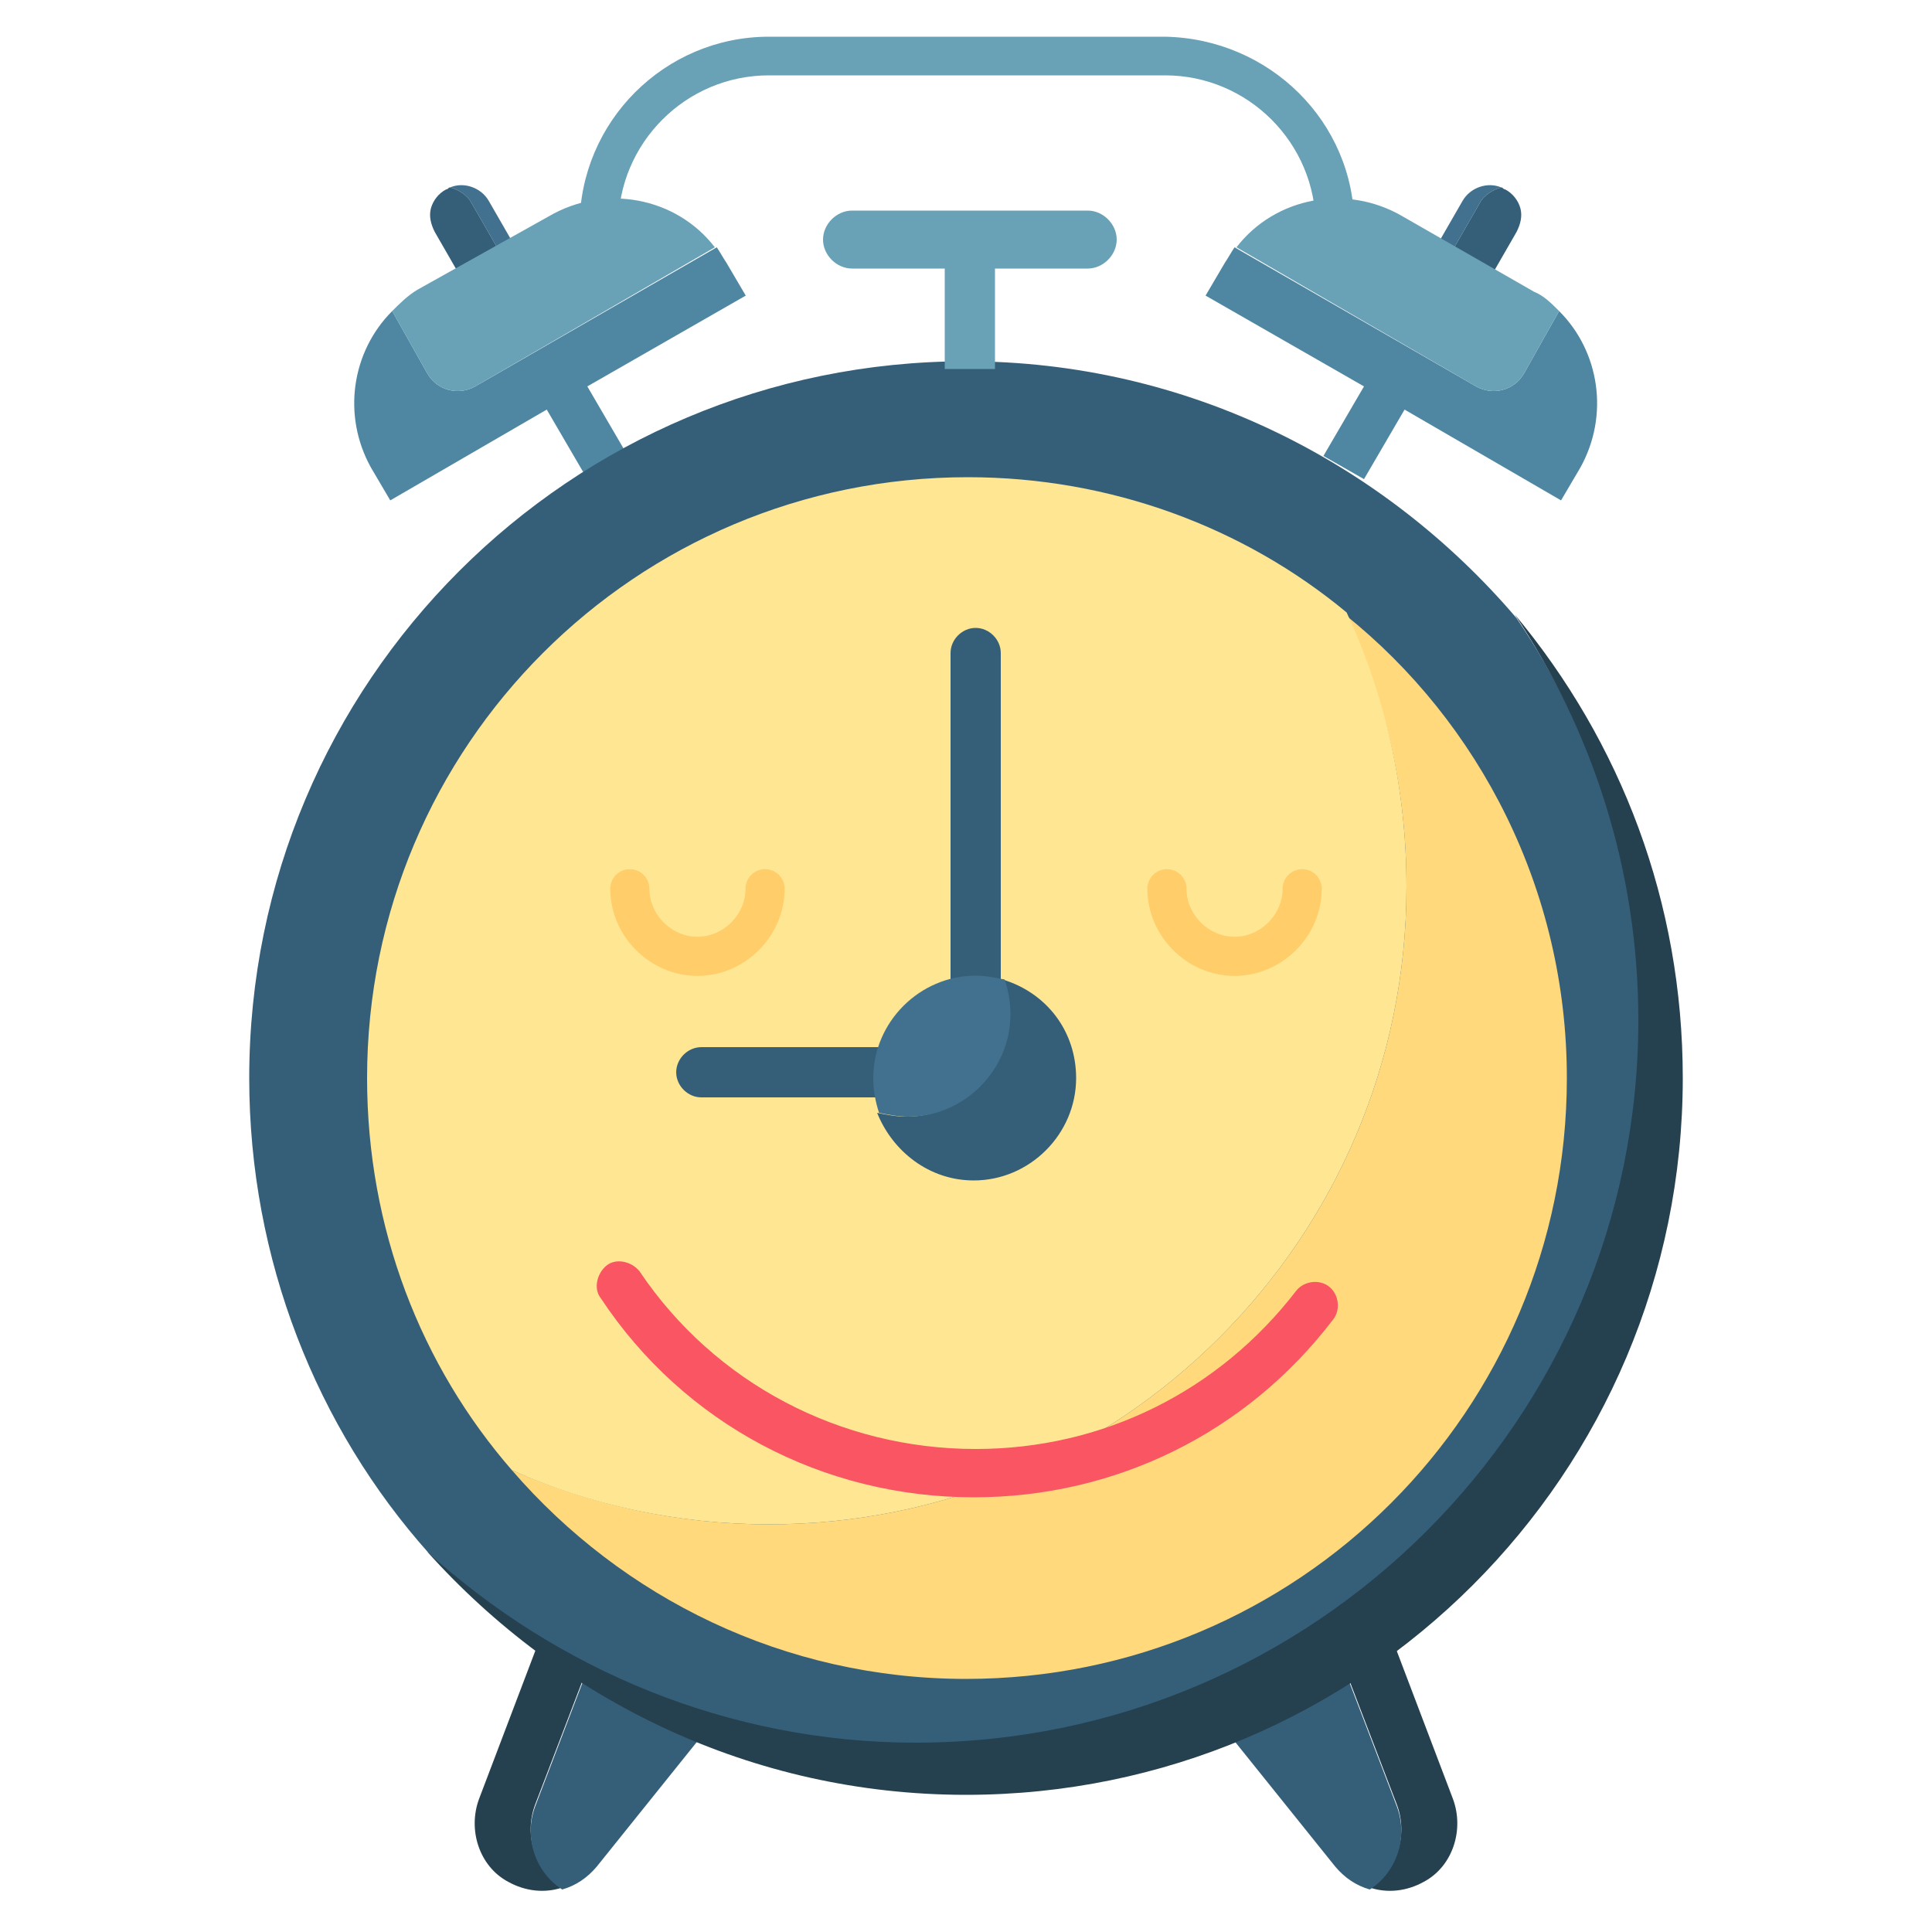
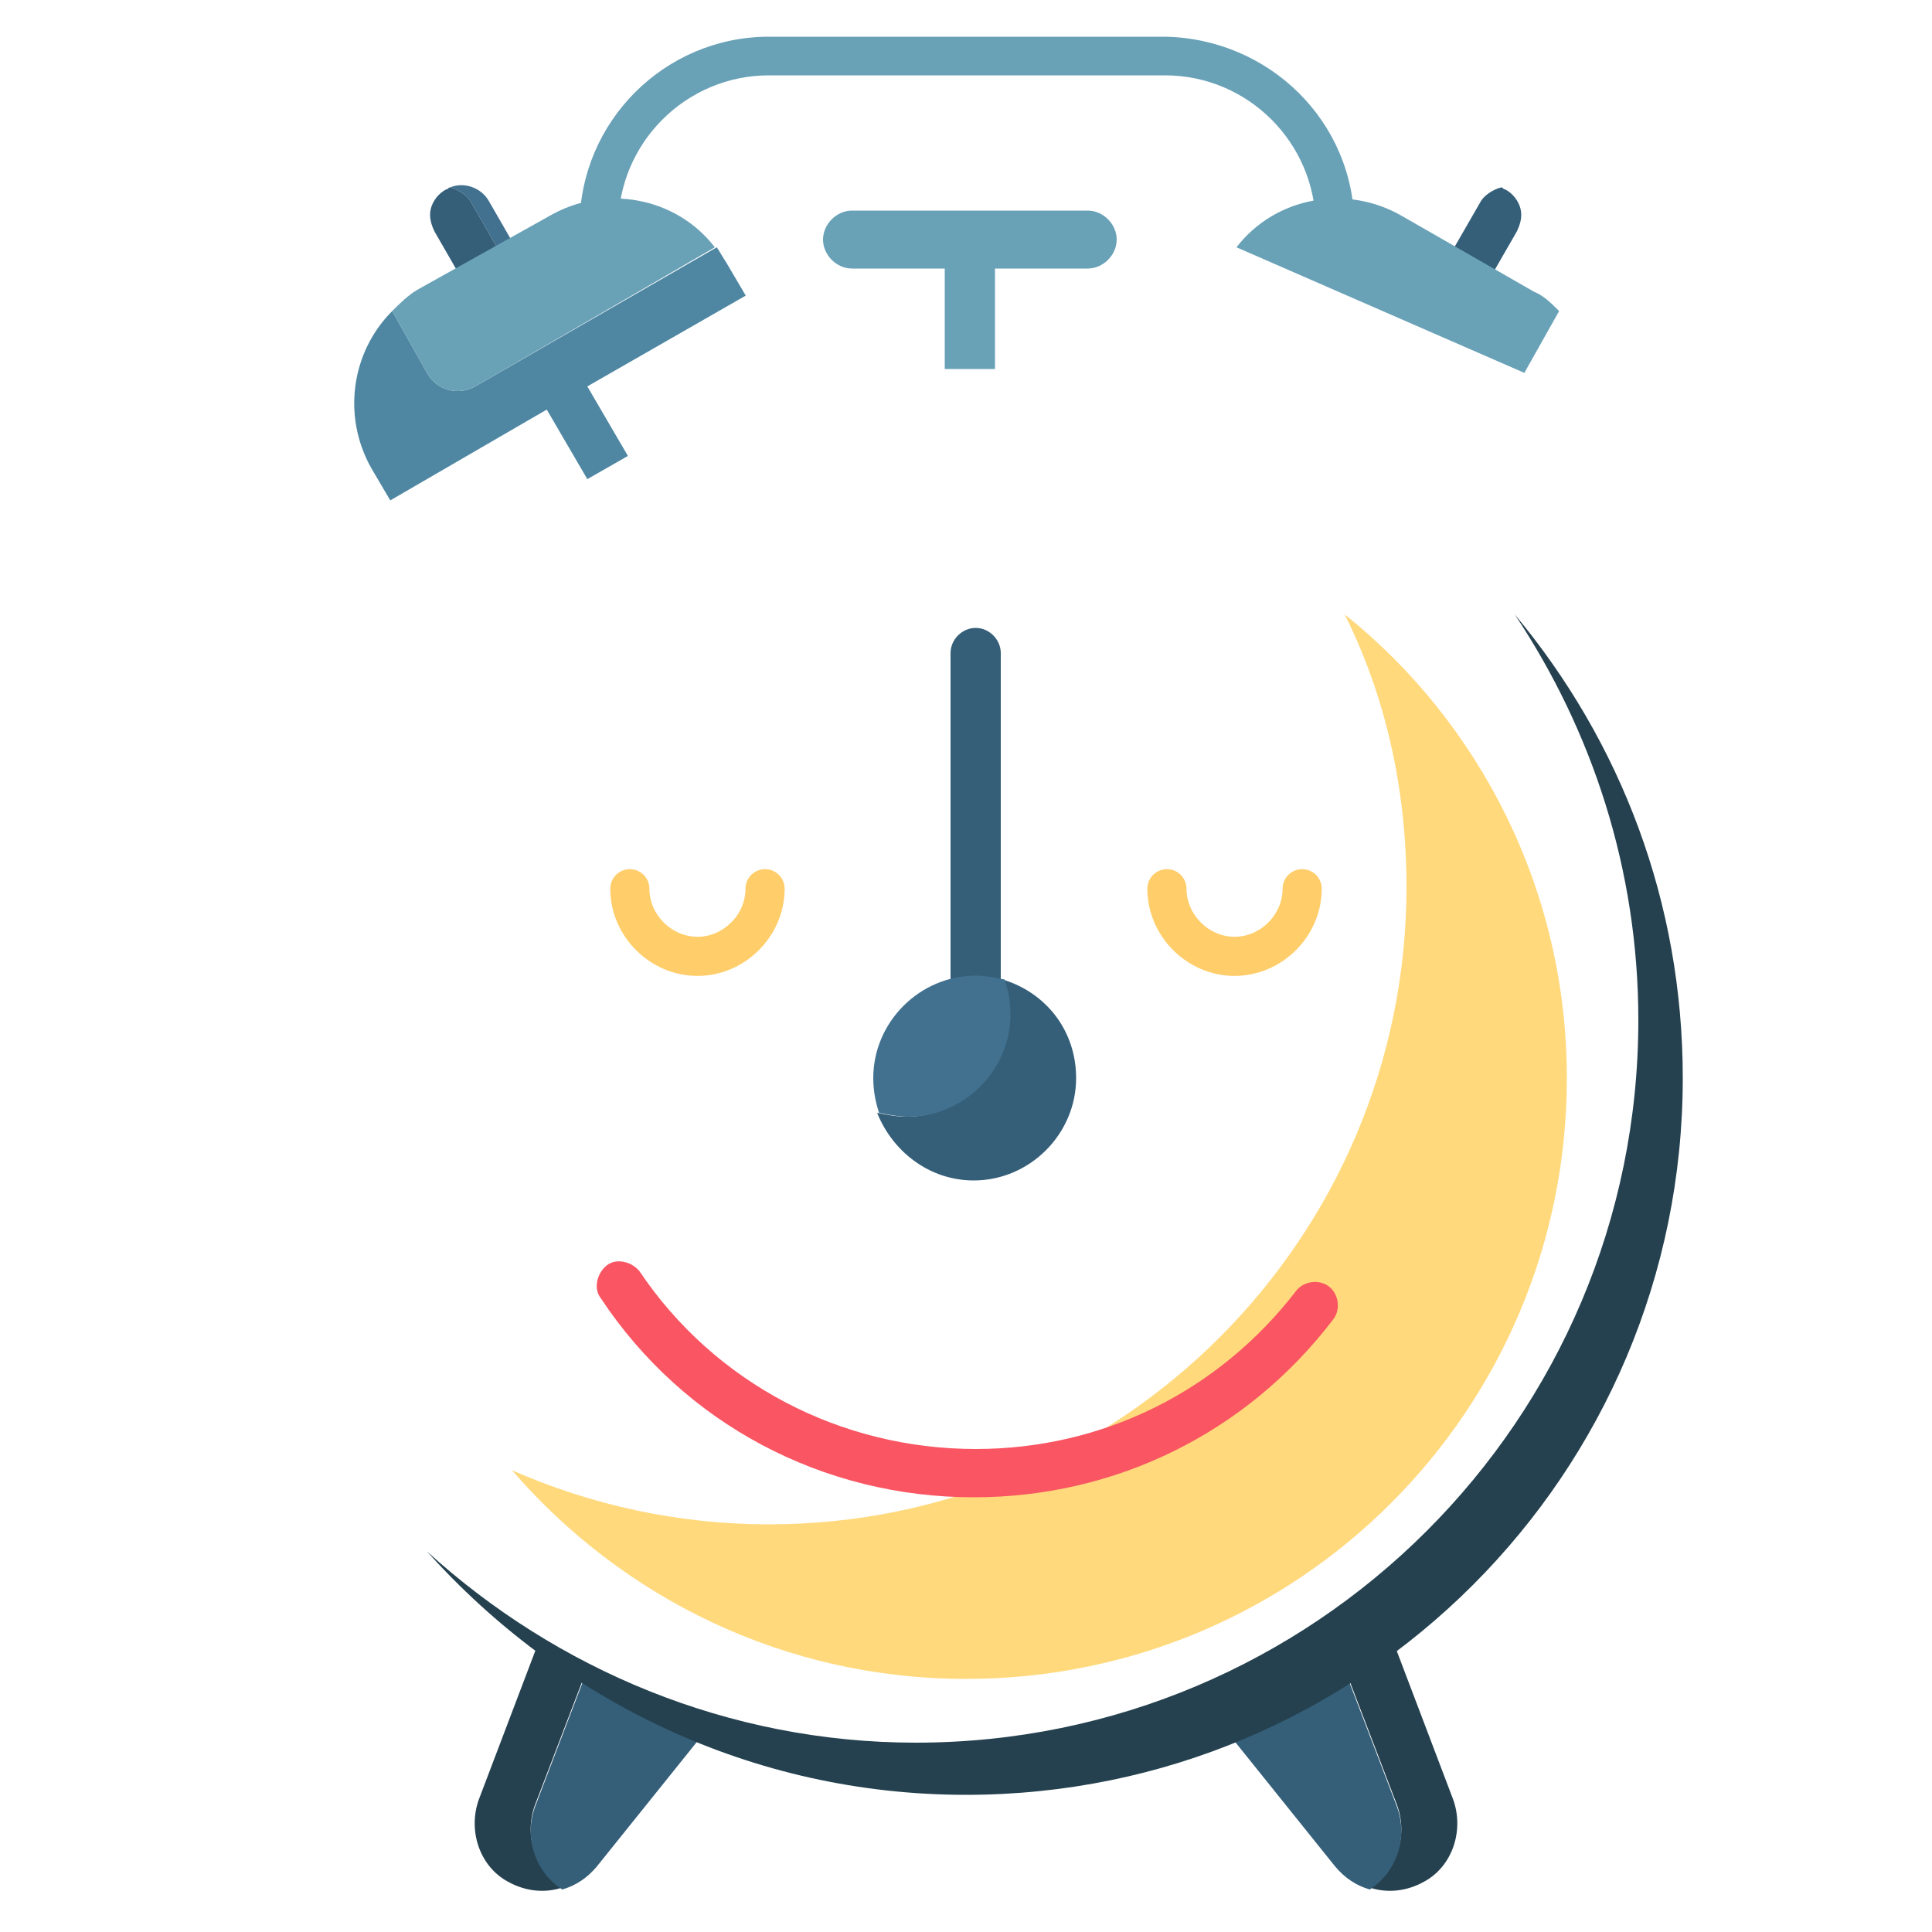
<svg xmlns="http://www.w3.org/2000/svg" version="1.1" id="visual" x="0px" y="0px" viewBox="0 0 100 100" style="enable-background:new 0 0 100 100;" xml:space="preserve">
  <style type="text/css"> .st0{fill:#69A1B7;} .st1{fill:#42718F;} .st2{fill:#355F79;} .st3{fill:#4F87A3;} .st4{fill:#25414F;} .st5{fill:#FFD97C;} .st6{fill:#FFE693;} .st7{fill:#F95562;} .st8{fill:none;stroke:#FFCD69;stroke-width:2.025;stroke-linecap:round;stroke-miterlimit:10;} </style>
  <g>
    <path class="st0" d="M70.1,11.7h-2c0-4.3-3.5-7.8-7.8-7.8H39.8c-4.3,0-7.8,3.5-7.8,7.8h-2c0-5.4,4.4-9.8,9.8-9.8h20.5 C65.7,2,70.1,6.3,70.1,11.7z" />
    <g>
      <path class="st1" d="M25.5,16.1c0.4,0.1,0.8,0,1.1-0.2c0.8-0.5,1.1-1.5,0.6-2.2l-1.9-3.3c-0.4-0.7-1.3-1-2-0.7 c0.4,0.1,0.9,0.4,1.1,0.8l1.9,3.3c0.5,0.8,0.2,1.8-0.6,2.2C25.7,16,25.6,16.1,25.5,16.1z" />
      <path class="st2" d="M22.5,12l1.9,3.3c0.2,0.4,0.7,0.7,1.1,0.8c0.1,0,0.1-0.1,0.2-0.1c0.8-0.5,1.1-1.5,0.6-2.2l-1.9-3.3 c-0.2-0.4-0.7-0.7-1.1-0.8c-0.1,0-0.1,0.1-0.2,0.1c-0.4,0.2-0.7,0.6-0.8,1C22.2,11.2,22.3,11.6,22.5,12z" />
      <path class="st3" d="M19.2,24.2l1,1.7l8.1-4.7l2.1,3.6l2.1-1.2L30.4,20l8.2-4.7l-1-1.7c-0.2-0.3-0.3-0.5-0.5-0.8L24.6,20 c-0.9,0.5-2,0.2-2.5-0.7l-1.8-3.2C18.2,18.2,17.7,21.5,19.2,24.2z" />
      <path class="st0" d="M20.3,16.1l1.8,3.2c0.5,0.9,1.6,1.2,2.5,0.7L37,12.8c-2-2.6-5.7-3.3-8.6-1.6L21.6,15 C21.1,15.3,20.7,15.7,20.3,16.1z" />
    </g>
    <path class="st4" d="M72.2,85.2l3,7.9c0.6,1.6,0,3.5-1.5,4.3c-0.9,0.5-1.9,0.6-2.8,0.3c1.4-0.9,2-2.7,1.4-4.3l-2.6-6.8L72.2,85.2z" />
    <path class="st2" d="M69.7,86.7l2.6,6.8c0.6,1.6,0,3.4-1.4,4.3c-0.7-0.2-1.3-0.6-1.8-1.2L63.8,90L69.7,86.7z" />
    <path class="st4" d="M27.8,85.2l-3,7.9c-0.6,1.6,0,3.5,1.5,4.3c0.9,0.5,1.9,0.6,2.8,0.3c-1.4-0.9-2-2.7-1.4-4.3l2.6-6.8L27.8,85.2z " />
    <path class="st2" d="M30.3,86.7l-2.6,6.8c-0.6,1.6,0,3.4,1.4,4.3c0.7-0.2,1.3-0.6,1.8-1.2l5.3-6.6L30.3,86.7z" />
    <g>
-       <path class="st2" d="M84.9,52.9c0,20.6-16.7,37.4-37.4,37.4c-9.8,0-18.7-3.8-25.3-9.9c-5.8-6.5-9.3-15.2-9.3-24.6 c0-20.5,16.6-37.1,37.1-37.1c11.4,0,21.6,5.2,28.5,13.3C82.5,37.9,84.9,45.1,84.9,52.9z" />
      <path class="st4" d="M87.1,55.8c0,20.5-16.6,37.1-37.1,37.1c-11.1,0-21-4.9-27.9-12.6c6.7,6.1,15.6,9.9,25.3,9.9 c20.6,0,37.4-16.7,37.4-37.4c0-7.8-2.4-15-6.4-21C83.9,38.4,87.1,46.7,87.1,55.8z" />
      <path class="st5" d="M81.1,55.8C81.1,73,67.2,86.9,50,86.9c-9.4,0-17.8-4.2-23.5-10.8c4.1,1.8,8.6,2.8,13.3,2.8 c18.2,0,33-14.8,33-33c0-5.1-1.1-9.9-3.2-14.1C76.6,37.4,81.1,46.1,81.1,55.8z" />
-       <path class="st6" d="M72.8,45.9c0,18.2-14.8,33-33,33c-4.7,0-9.3-1-13.3-2.8C21.8,70.7,19,63.6,19,55.8 c0-17.2,13.9-31.1,31.1-31.1c7.4,0,14.3,2.6,19.6,7C71.7,36,72.8,40.8,72.8,45.9z" />
    </g>
    <g>
      <path class="st2" d="M50.5,54.7L50.5,54.7c-0.7,0-1.3-0.6-1.3-1.3V33.8c0-0.7,0.6-1.3,1.3-1.3l0,0c0.7,0,1.3,0.6,1.3,1.3v19.7 C51.8,54.1,51.2,54.7,50.5,54.7z" />
-       <path class="st2" d="M46.8,56.8H36.3c-0.7,0-1.3-0.6-1.3-1.3l0,0c0-0.7,0.6-1.3,1.3-1.3h10.4c0.7,0,1.3,0.6,1.3,1.3l0,0 C48.1,56.2,47.5,56.8,46.8,56.8z" />
      <g>
        <path class="st2" d="M55.7,55.8c0,2.9-2.4,5.3-5.3,5.3c-2.3,0-4.2-1.5-5-3.5c0.5,0.1,1,0.2,1.5,0.2c2.9,0,5.3-2.4,5.3-5.3 c0-0.6-0.1-1.2-0.3-1.8C54.2,51.4,55.7,53.4,55.7,55.8z" />
        <path class="st1" d="M52.3,52.5c0,2.9-2.4,5.3-5.3,5.3c-0.5,0-1-0.1-1.5-0.2c-0.2-0.6-0.3-1.2-0.3-1.8c0-2.9,2.4-5.3,5.3-5.3 c0.5,0,1,0.1,1.5,0.2C52.2,51.3,52.3,51.9,52.3,52.5z" />
      </g>
    </g>
    <path class="st0" d="M56.3,13.9H44.1c-0.8,0-1.5-0.7-1.5-1.5l0,0c0-0.8,0.7-1.5,1.5-1.5h12.2c0.8,0,1.5,0.7,1.5,1.5l0,0 C57.8,13.2,57.1,13.9,56.3,13.9z" />
    <rect x="48.9" y="12.9" class="st0" width="2.6" height="6.2" />
    <g>
-       <path class="st1" d="M75.5,16.1c-0.4,0.1-0.8,0-1.1-0.2c-0.8-0.5-1.1-1.5-0.6-2.2l1.9-3.3c0.4-0.7,1.3-1,2-0.7 c-0.4,0.1-0.9,0.4-1.1,0.8l-1.9,3.3c-0.5,0.8-0.2,1.8,0.6,2.2C75.3,16,75.4,16.1,75.5,16.1z" />
      <path class="st2" d="M78.5,12l-1.9,3.3c-0.2,0.4-0.7,0.7-1.1,0.8c-0.1,0-0.1-0.1-0.2-0.1c-0.8-0.5-1.1-1.5-0.6-2.2l1.9-3.3 c0.2-0.4,0.7-0.7,1.1-0.8c0.1,0,0.1,0.1,0.2,0.1c0.4,0.2,0.7,0.6,0.8,1C78.8,11.2,78.7,11.6,78.5,12z" />
-       <path class="st3" d="M81.8,24.2l-1,1.7l-8.1-4.7l-2.1,3.6l-2.1-1.2l2.1-3.6l-8.2-4.7l1-1.7c0.2-0.3,0.3-0.5,0.5-0.8L76.4,20 c0.9,0.5,2,0.2,2.5-0.7l1.8-3.2C82.8,18.2,83.3,21.5,81.8,24.2z" />
-       <path class="st0" d="M80.7,16.1l-1.8,3.2c-0.5,0.9-1.6,1.2-2.5,0.7L64,12.8c2-2.6,5.7-3.3,8.6-1.6l6.8,3.9 C79.9,15.3,80.3,15.7,80.7,16.1z" />
+       <path class="st0" d="M80.7,16.1l-1.8,3.2L64,12.8c2-2.6,5.7-3.3,8.6-1.6l6.8,3.9 C79.9,15.3,80.3,15.7,80.7,16.1z" />
    </g>
    <path class="st7" d="M50.4,77.5c-7.8,0-15-3.8-19.3-10.3c-0.4-0.5-0.2-1.3,0.3-1.7c0.5-0.4,1.3-0.2,1.7,0.3 C37,71.6,43.5,75,50.5,75c6.6,0,12.6-3,16.6-8.2c0.4-0.5,1.2-0.6,1.7-0.2s0.6,1.2,0.2,1.7C64.5,74.2,57.7,77.5,50.4,77.5z" />
    <path class="st8" d="M39.6,46c0,1.9-1.6,3.5-3.5,3.5s-3.5-1.6-3.5-3.5" />
    <path class="st8" d="M67.4,46c0,1.9-1.6,3.5-3.5,3.5s-3.5-1.6-3.5-3.5" />
  </g>
</svg>